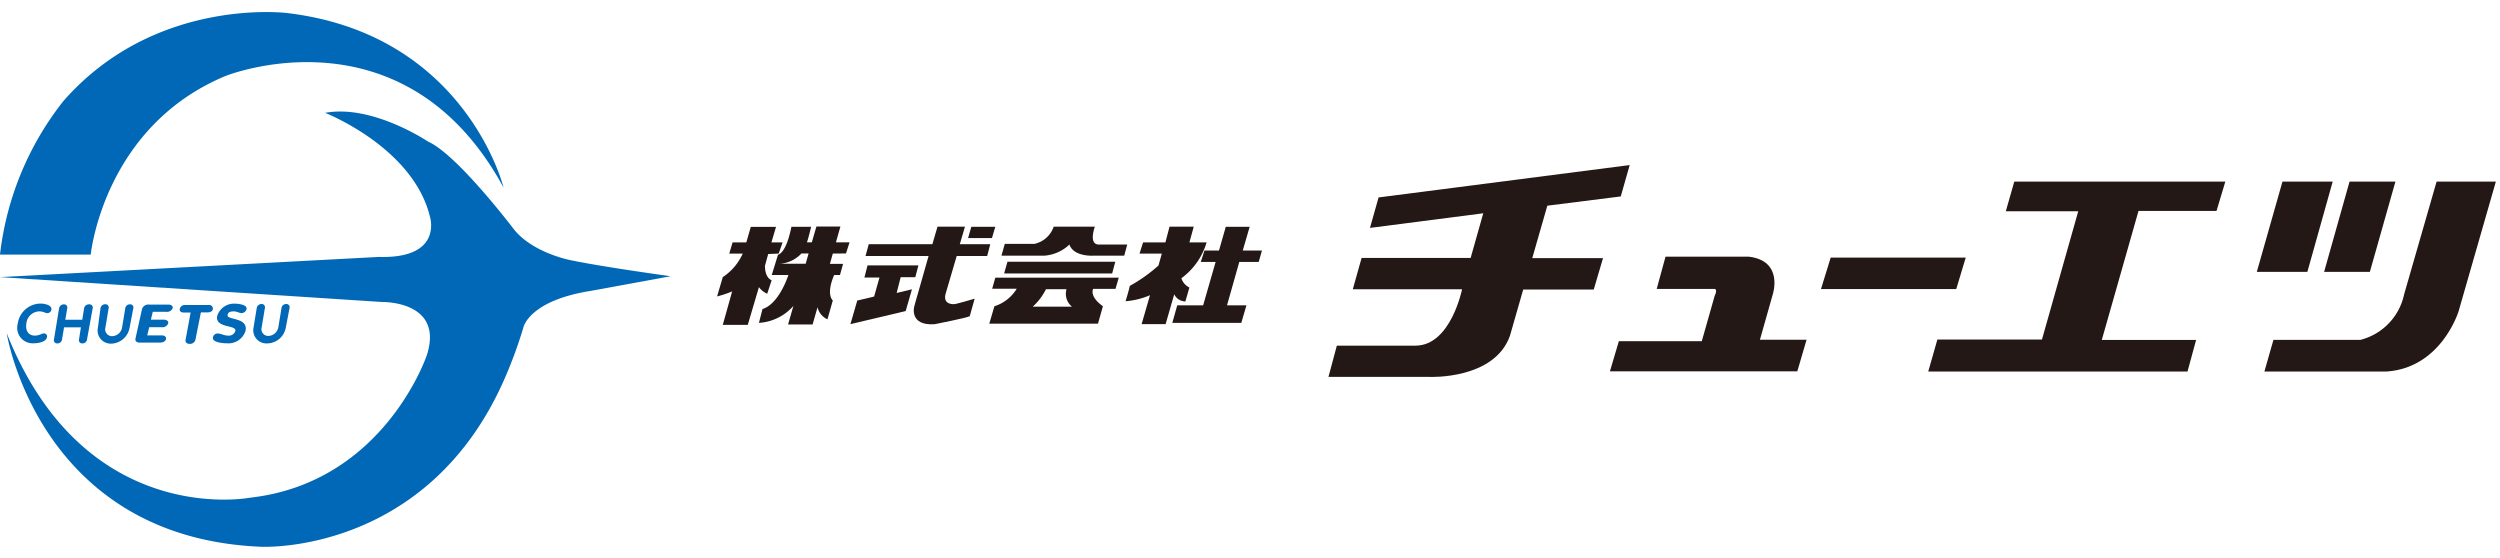
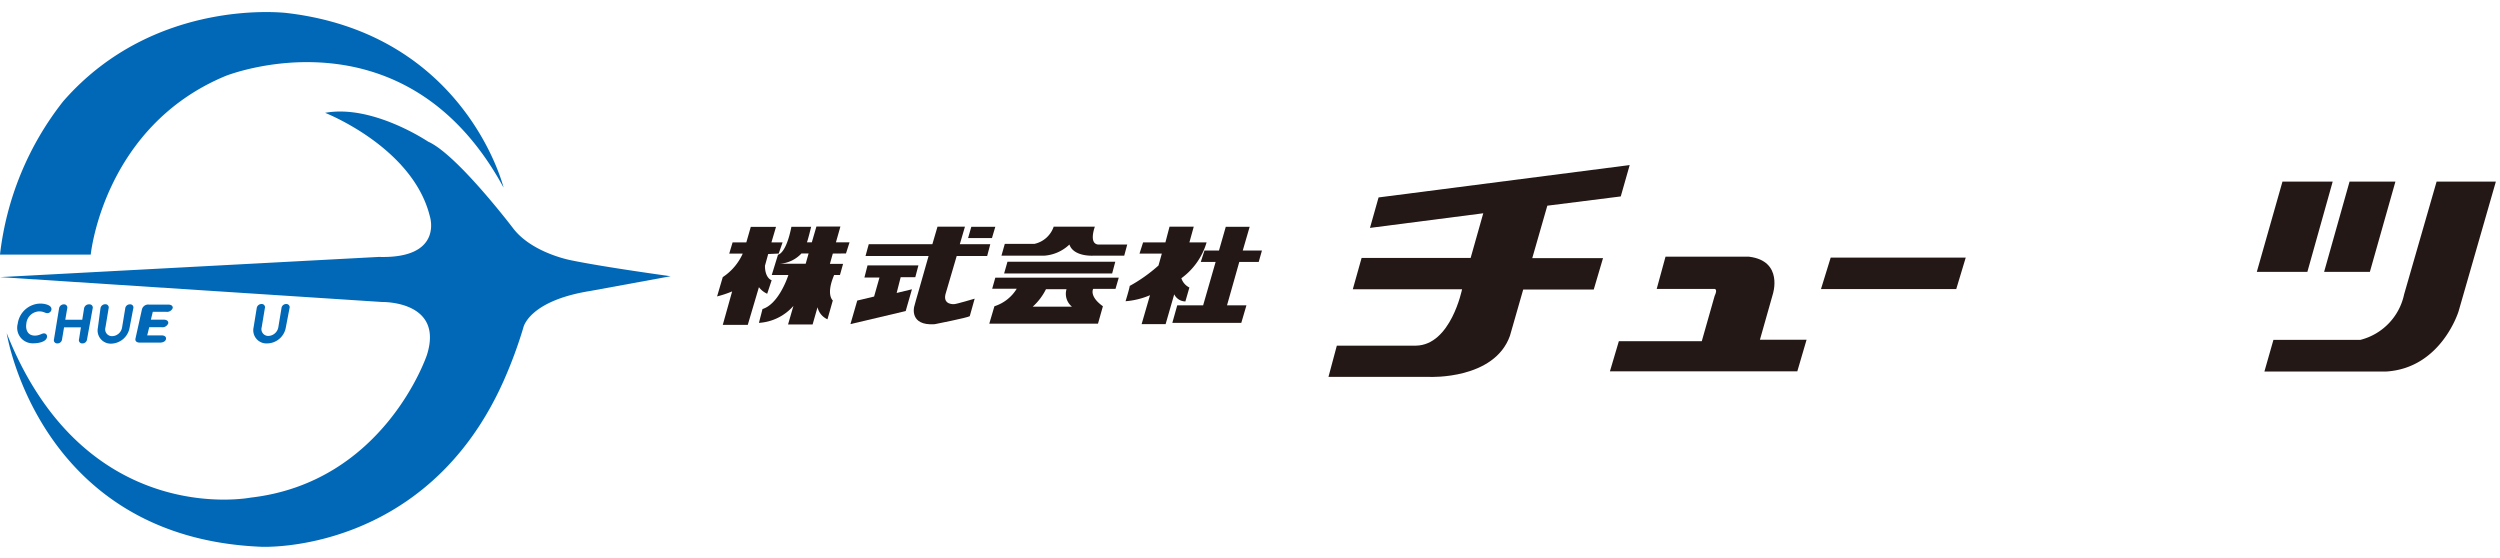
<svg xmlns="http://www.w3.org/2000/svg" viewBox="0 0 224 50">
  <defs>
    <style>.cls-1{fill:#0068b6;}.cls-2{fill:#231815;}</style>
  </defs>
  <title>headerLogo</title>
  <g id="レイヤー_1" data-name="レイヤー 1">
    <path class="cls-1" d="M0,22.81l8.13,0s1.13-11.44,12.07-16c0,0,16-6.44,24.92,10,0,0-3.38-13.74-19.39-15.64,0,0-11.85-1.51-20.07,7.91A27.2,27.2,0,0,0,0,22.81Z" />
    <path class="cls-1" d="M29.13,10.11S37,13.19,38.52,19.4c0,0,1.23,3.79-4.57,3.62L0,24.83l34.25,2.23s5.55-.12,4,4.75c0,0-3.81,11.42-15.82,12.78,0,0-14.83,2.89-21.83-14.74,0,0,2.87,18.31,22.78,19.14,0,0,14.81.78,21.77-14.92a40.1,40.1,0,0,0,1.74-4.71s.45-2.4,6-3.29l7.2-1.32s-5.86-.8-8.88-1.42c0,0-3.48-.63-5.2-2.83,0,0-5.06-6.67-7.65-7.81C38.35,12.69,33.39,9.33,29.13,10.11Z" />
    <path class="cls-1" d="M3.61,27.2c.36,0,1.05.12,1,.54a.38.38,0,0,1-.37.32c-.2,0-.32-.16-.73-.16A1.2,1.2,0,0,0,2.36,29c-.09.58.15,1.07.76,1.07.42,0,.62-.2.82-.2a.27.27,0,0,1,.27.33c-.07.46-.84.56-1.21.56A1.39,1.39,0,0,1,1.59,29,2.08,2.08,0,0,1,3.61,27.2Z" />
    <path class="cls-1" d="M5.29,27.65a.43.43,0,0,1,.43-.38.29.29,0,0,1,.3.38l-.17,1H7.37l.16-1A.44.44,0,0,1,8,27.27a.29.29,0,0,1,.3.38L7.8,30.4a.41.41,0,0,1-.42.37.29.29,0,0,1-.3-.37l.17-1.07H5.74L5.56,30.4a.41.41,0,0,1-.42.37.29.29,0,0,1-.3-.38Z" />
-     <path class="cls-1" d="M17.08,28h-.64c-.28,0-.37-.17-.33-.33a.44.44,0,0,1,.46-.34l2.17,0a.31.31,0,0,1,.33.36c0,.16-.19.3-.47.3H18l-.49,2.45a.49.49,0,0,1-.51.37c-.26,0-.42-.14-.37-.37Z" />
-     <path class="cls-1" d="M22.09,27.69a.46.46,0,0,1-.45.36c-.23,0-.38-.15-.72-.15s-.49.11-.53.32c-.09.49,1.86.18,1.61,1.42a1.6,1.6,0,0,1-1.66,1.12c-.43,0-1.35-.09-1.26-.54a.43.43,0,0,1,.44-.34c.27,0,.55.19.91.19a.61.61,0,0,0,.66-.42c.11-.57-1.84-.22-1.63-1.34a1.58,1.58,0,0,1,1.62-1.1C21.39,27.21,22.17,27.31,22.09,27.69Z" />
    <path class="cls-1" d="M23,27.62a.43.43,0,0,1,.43-.38.29.29,0,0,1,.3.38l-.28,1.69a.61.61,0,0,0,.61.79.94.94,0,0,0,.88-.79l.28-1.69a.42.42,0,0,1,.42-.38.29.29,0,0,1,.3.38l-.33,1.72a1.72,1.72,0,0,1-1.66,1.43,1.18,1.18,0,0,1-1.23-1.43Z" />
    <path class="cls-1" d="M12.72,27.71a.58.58,0,0,1,.63-.42h1.71c.33,0,.45.16.41.33a.55.55,0,0,1-.57.32H13.69l-.17.7h1.13c.34,0,.46.17.42.34a.55.55,0,0,1-.58.34H13.37l-.18.73h1.28c.32,0,.44.16.4.34s-.24.31-.56.31l-1.77,0c-.31,0-.45-.15-.4-.37Z" />
    <path class="cls-1" d="M9,27.64a.43.43,0,0,1,.43-.38.29.29,0,0,1,.3.38l-.28,1.69a.61.61,0,0,0,.61.79.93.93,0,0,0,.88-.79l.28-1.69a.41.41,0,0,1,.42-.37.28.28,0,0,1,.3.37l-.33,1.73A1.72,1.72,0,0,1,10,30.79a1.18,1.18,0,0,1-1.23-1.42Z" />
    <path class="cls-2" d="M85.72,22.94h2.73l.28-1.06H86l.46-1.57H84l-.46,1.57h-5.7l-.29,1.06H83.2c-.55,2-1.23,4.26-1.29,4.55,0,0-.45,1.71,1.83,1.56,0,0,2.94-.58,3.15-.72l.44-1.57s-1.67.5-1.84.49c0,0-1,.09-.78-.87Z" />
    <polygon class="cls-2" points="87.03 20.32 89.18 20.32 88.88 21.33 86.74 21.33 87.03 20.32" />
    <polygon class="cls-2" points="77.73 23.78 82.29 23.78 82.01 24.84 80.7 24.84 80.34 26.25 81.71 25.92 81.15 27.87 76.2 29.04 76.81 26.93 78.32 26.57 78.8 24.87 77.45 24.87 77.73 23.78" />
    <path class="cls-2" d="M94.41,20.31H98.1s-.57,1.51.29,1.6H101l-.27,1H97.92s-1.73.1-2.1-1a3.63,3.63,0,0,1-2.28,1H89.73l.3-1.06h2.66A2.35,2.35,0,0,0,94.41,20.31Z" />
    <polygon class="cls-2" points="90.27 23.45 99.93 23.45 99.65 24.5 89.97 24.5 90.27 23.45" />
    <path class="cls-2" d="M89.18,24.88h11.06l-.29,1h-2s-.39.66.87,1.56L98.38,29H88.64l.46-1.56a3.63,3.63,0,0,0,2-1.57h-2.2Zm3.35,2.6h3.52a1.48,1.48,0,0,1-.49-1.57H93.72A5.21,5.21,0,0,1,92.53,27.48Z" />
    <path class="cls-2" d="M105.85,24.93h0a6.09,6.09,0,0,0,2.26-3.21h-1.54l.39-1.41h-2.17l-.37,1.41h-2l-.32,1h2l-.3,1.07a13.87,13.87,0,0,1-2.58,1.83c0,.17-.37,1.37-.37,1.37a6.88,6.88,0,0,0,2.19-.54l-.75,2.59h2.15l.77-2.67a1.13,1.13,0,0,0,1,.64l.36-1.25A1.4,1.4,0,0,1,105.85,24.93Z" />
    <polygon class="cls-2" points="112.78 23.47 113.07 22.45 111.35 22.45 111.97 20.32 109.83 20.32 109.22 22.45 107.92 22.45 107.59 23.47 108.92 23.47 107.8 27.36 105.48 27.36 105.04 28.93 111.22 28.93 111.68 27.36 109.94 27.36 111.04 23.47 112.78 23.47" />
    <path class="cls-2" d="M123.52,17.69l-.77,2.73,10.15-1.31-1.13,4H122l-.79,2.81H131s-1,5-4.13,5.05h-7.09l-.75,2.8s7.56,0,9.1,0c0,0,5.76.25,7.16-3.68l1.19-4.15h6.32l.83-2.81h-6.34l1.35-4.7,6.58-.83.8-2.81Z" />
    <path class="cls-2" d="M149.23,23l-.79,2.89h5.19s.3,0,0,.63l-1.15,4.05h-7.43l-.8,2.7h16.79l.83-2.83h-4.18l1.15-4.06s1-3-2.13-3.38Z" />
    <polygon class="cls-2" points="164.03 23.08 176.13 23.08 175.28 25.9 163.16 25.9 164.03 23.08" />
-     <polygon class="cls-2" points="180.48 16.27 199.39 16.27 198.6 18.9 191.61 18.9 188.32 30.46 196.77 30.46 196 33.29 172.77 33.29 173.59 30.42 182.96 30.42 186.21 18.93 179.72 18.93 180.48 16.27" />
    <polygon class="cls-2" points="204.51 16.27 202.21 24.36 206.74 24.36 209.01 16.27 204.51 16.27" />
    <path class="cls-2" d="M218.32,16.27h5.31l-3.34,11.62s-1.55,5.11-6.51,5.4H202.89l.81-2.84h7.8a5.35,5.35,0,0,0,3.91-4.08Z" />
    <polygon class="cls-2" points="210.52 16.27 208.24 24.36 212.34 24.36 214.63 16.27 210.52 16.27" />
    <path class="cls-2" d="M69.77,22.72l.35-1h-1l.41-1.39H67.27l-.4,1.39H65.64l-.3,1h1.21a4.94,4.94,0,0,1-1.79,2.11l-.51,1.73a9.62,9.62,0,0,0,1.35-.45l-.84,3H67l1-3.38a1.89,1.89,0,0,0,.74.59l.4-1.21s-.6-.17-.6-1.3l.29-1.05Z" />
    <path class="cls-2" d="M75.8,22.71l.32-1H74.9l.4-1.41H73.15l-.41,1.41H72.3c.07-.12.38-1.39.38-1.39H70.91c-.49,2.46-1.2,2.5-1.2,2.5l-.56,1.82h1.49c-.2.61-1,2.64-2.32,3.05L68,28.93a4.48,4.48,0,0,0,3.09-1.52h0l-.48,1.66h2.2l.44-1.54a1.58,1.58,0,0,0,.89,1.08l.48-1.69s-.64-.5.12-2.28h.52l.28-1H74.36l.26-.92Zm-3.61.92H69.88a2.91,2.91,0,0,0,1.93-.92h.64Z" />
  </g>
</svg>